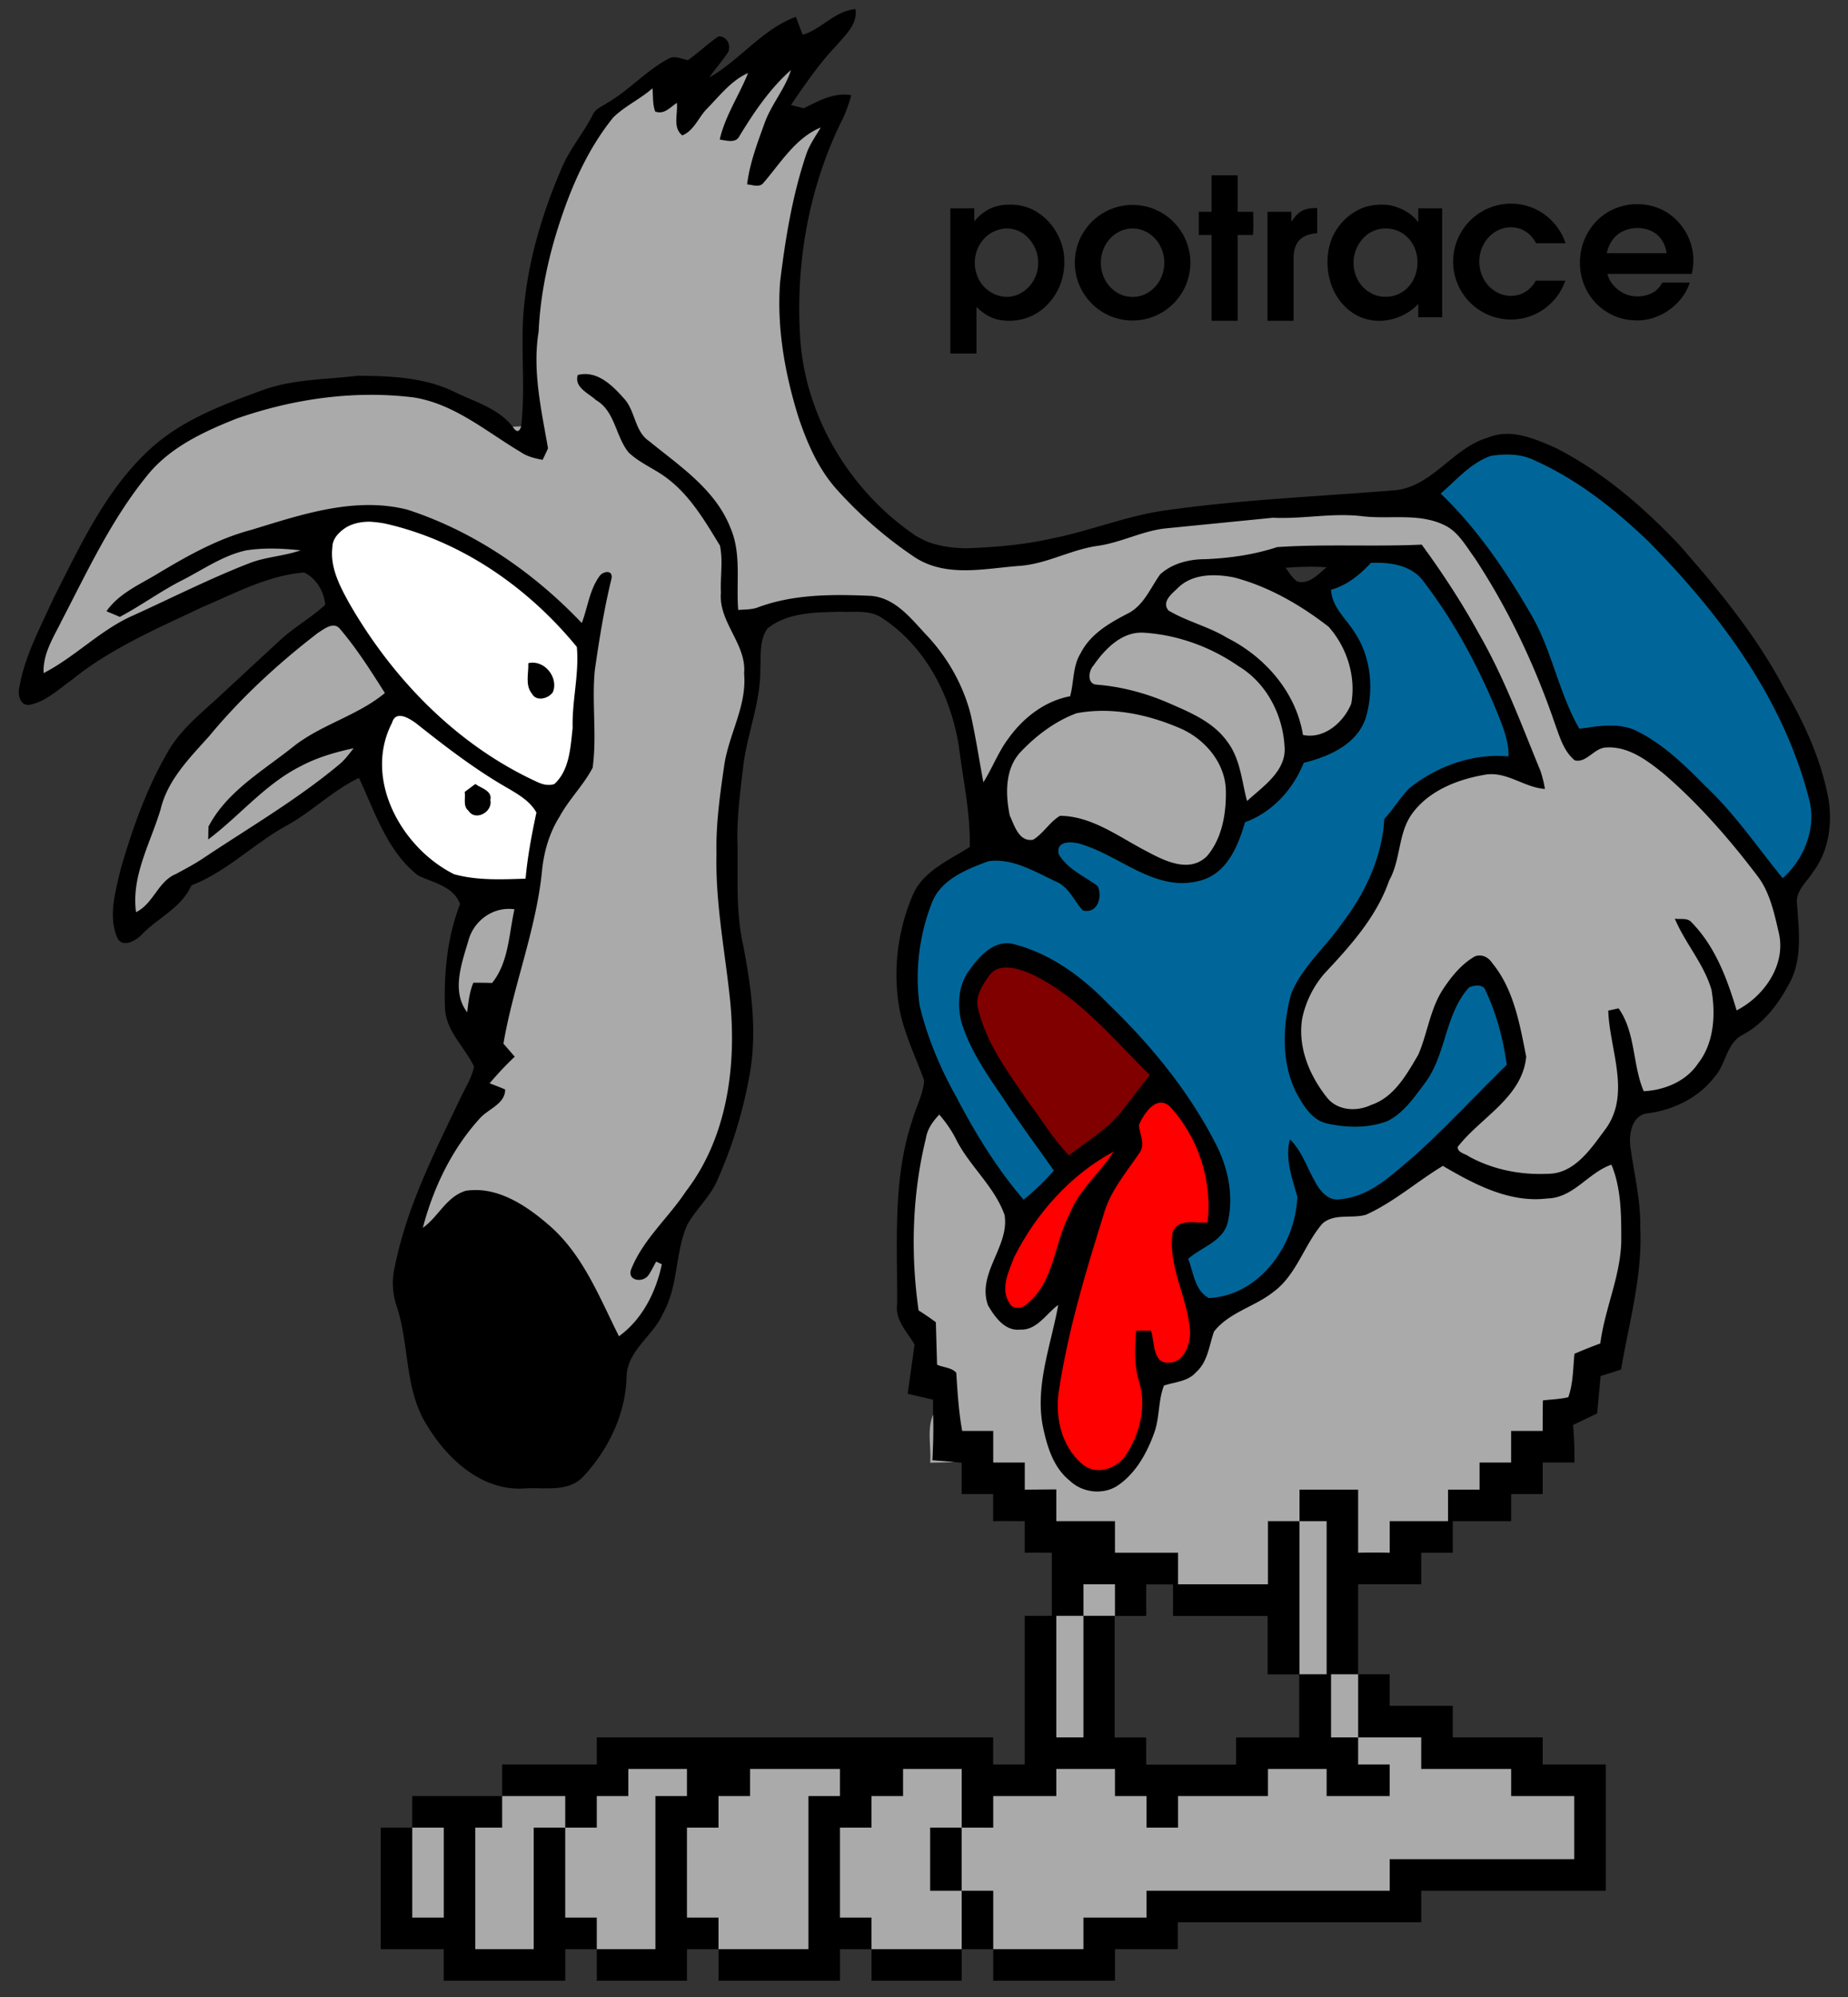
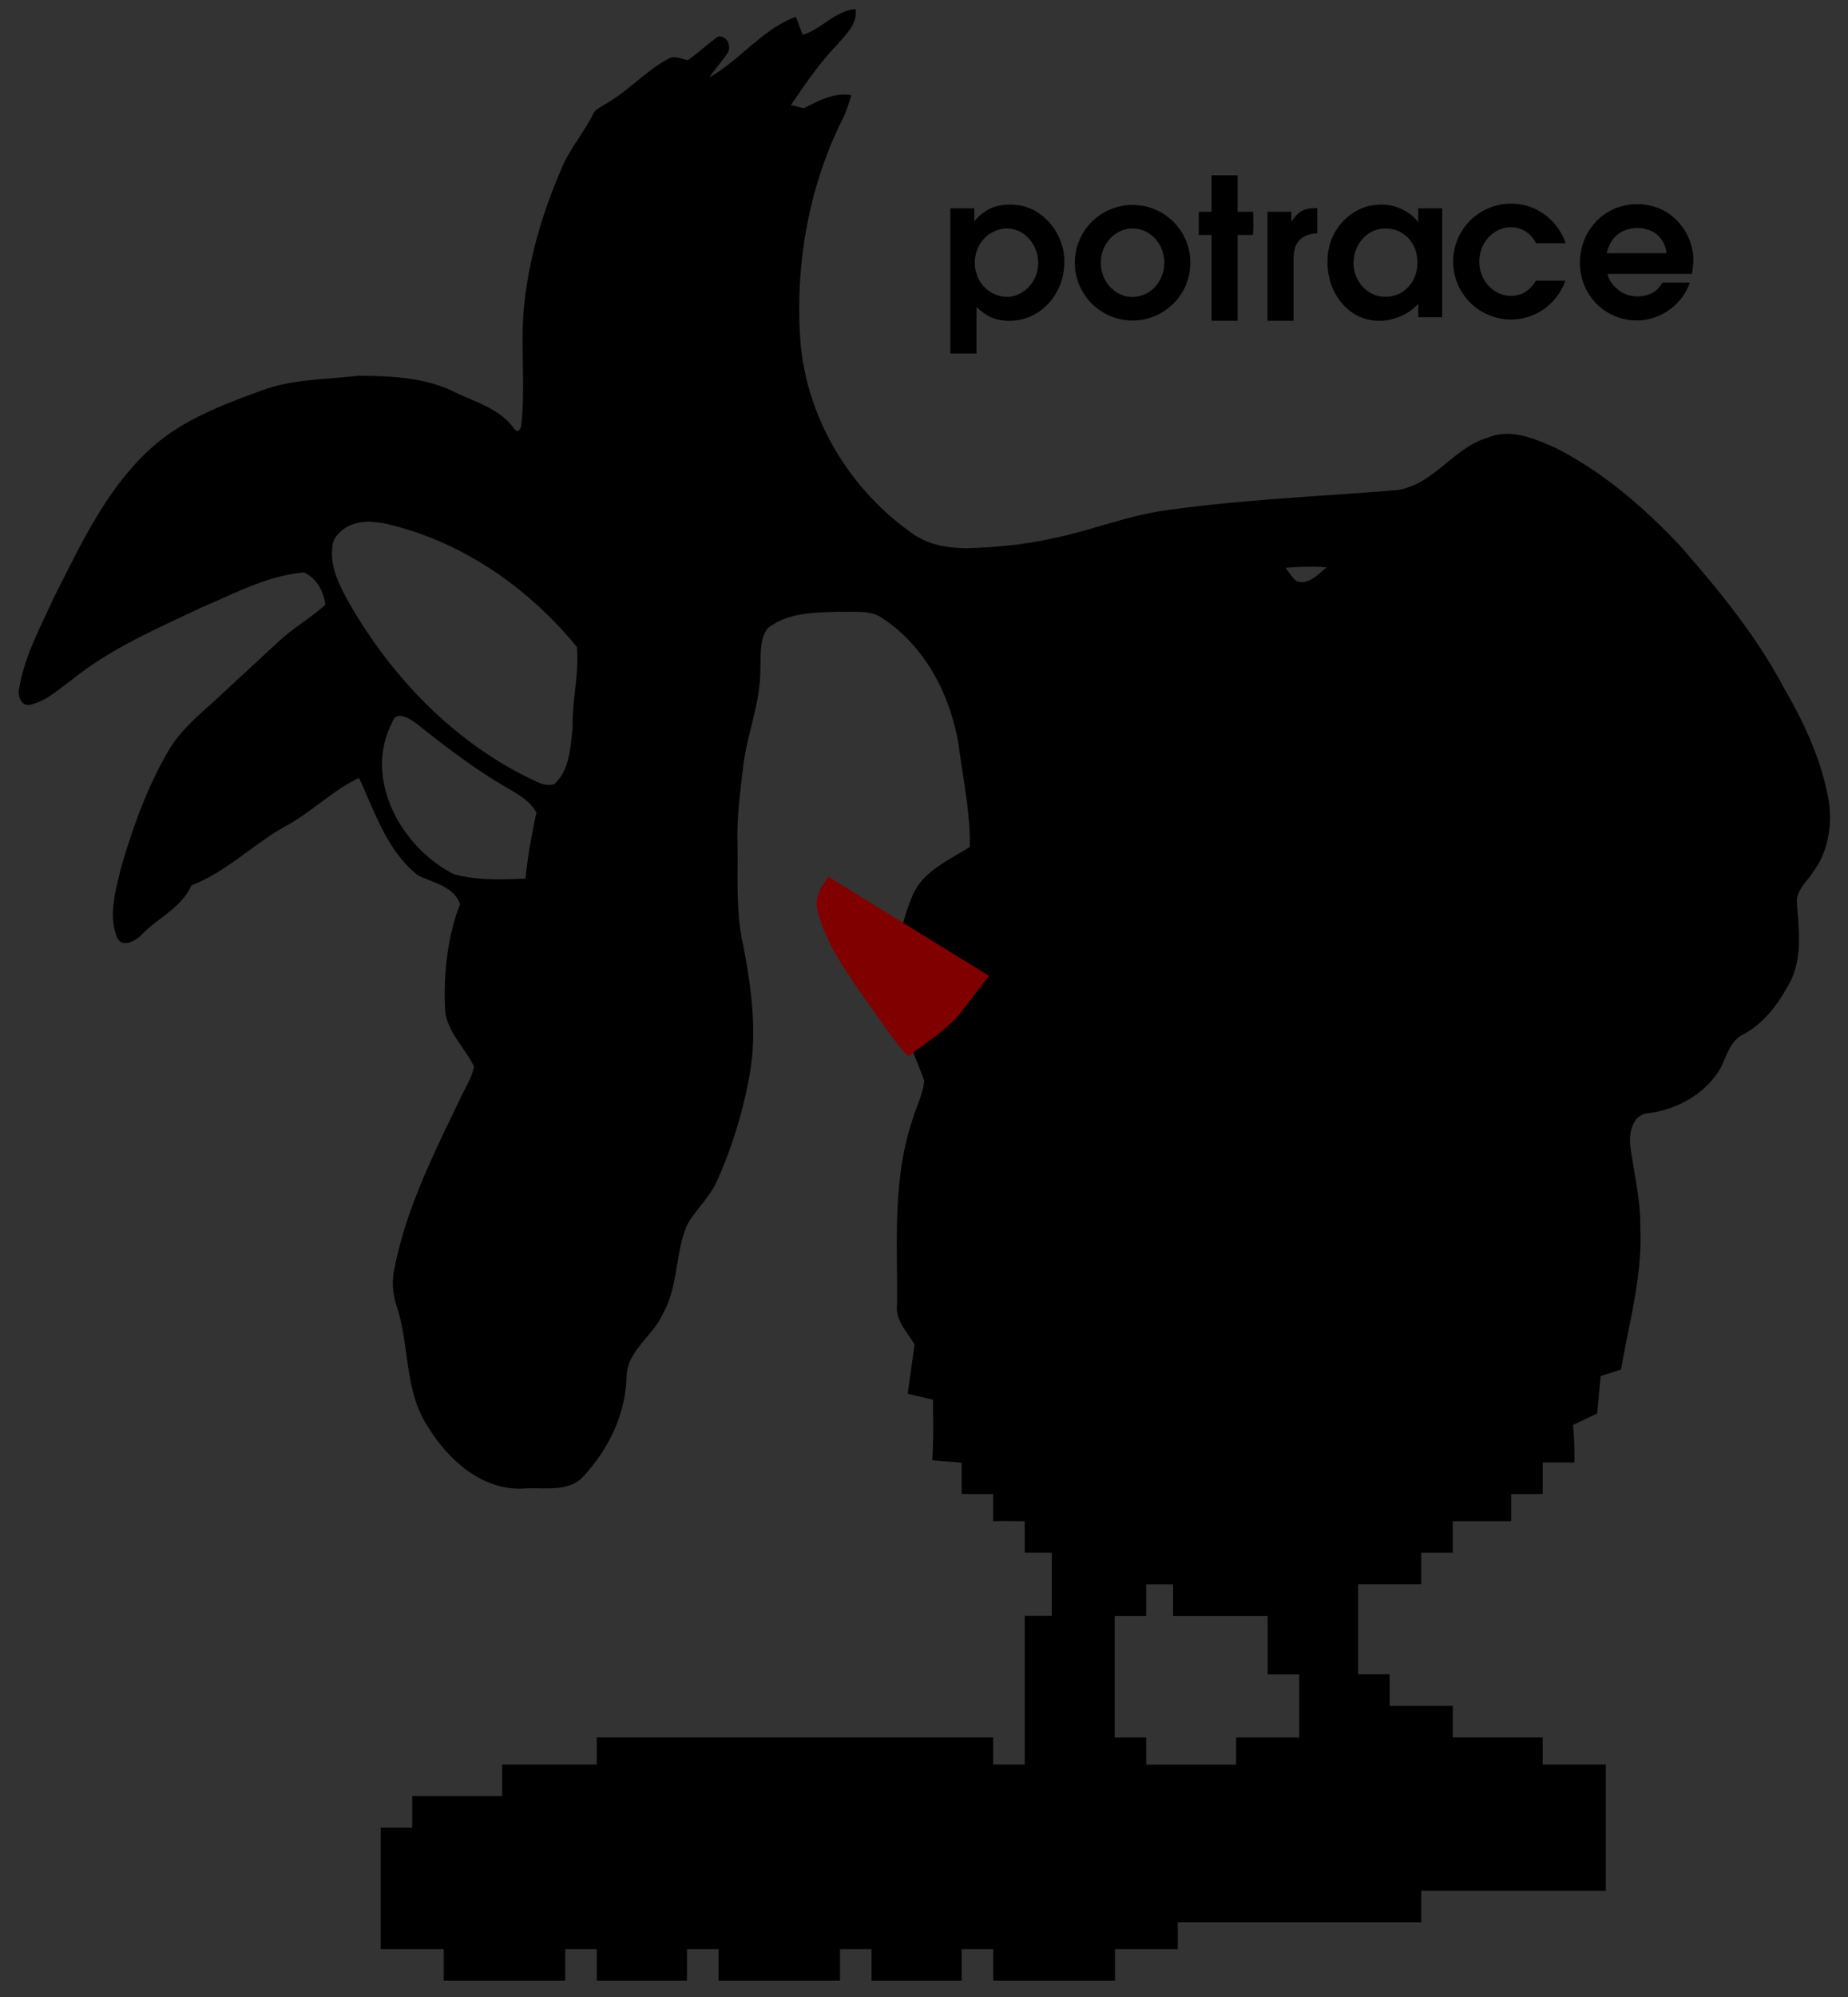
<svg xmlns="http://www.w3.org/2000/svg" width="100" height="108">
  <rect width="100%" height="100%" fill="#333333" stroke="none" />
-   <path fill="#fff" d="M28.917 48.125s-6.75 1.753-8.917-6.25-.375-6.5-2.667-11.375 9.25-5 14.375 3.833-2.791 13.792-2.791 13.792z" />
  <path d="M81.765 16.001c-.948 0-1.717-.831-1.717-1.854s.769-1.855 1.717-1.855c.61 0 1.09.346 1.357.864h1.595c-.415-1.242-1.572-2.143-2.95-2.143a3.133 3.133 0 1 0 0 6.267c1.361 0 2.509-.879 2.937-2.098h-1.601c-.272.495-.746.819-1.338.819zm-8.645.866c.601.44 1.399.586 2.134.413.56-.133 1.105-.413 1.492-.853v.733h1.294v-5.894h-1.294v.76c-.279-.4-.719-.667-1.173-.827-.253-.094-.533-.133-.813-.133a3.43 3.43 0 0 0-.813.106c-.747.228-1.386.775-1.747 1.454-.4.747-.454 1.653-.253 2.467.173.694.586 1.36 1.173 1.774zm.76-4.094c.2-.187.454-.307.707-.374a1.85 1.85 0 0 1 .386-.04c.374 0 .761.107 1.055.36.933.72.893 2.347-.08 3.026-.414.307-.975.374-1.454.24a1.76 1.76 0 0 1-.986-.787 1.95 1.95 0 0 1 .372-2.425zm14.507 4.547c1.32.107 2.641-.787 3.053-2.04h-1.48c-.134.227-.307.44-.546.56-.521.267-1.174.253-1.668-.04-.359-.227-.666-.56-.76-.986h4.561c.094-.427.119-.88.026-1.32a3.08 3.08 0 0 0-1.427-2.04c-.426-.253-.92-.386-1.426-.413h-.214a2.78 2.78 0 0 0-.667.093 2.99 2.99 0 0 0-1.72 1.146c-.786 1.054-.841 2.587-.106 3.68.52.8 1.426 1.32 2.374 1.36zm-.694-4.747a1.84 1.84 0 0 1 .986-.24c.348.013.68.12.961.333.307.253.492.627.546 1.027h-3.239c.093-.453.346-.88.746-1.12zm-22.132 4.774h1.412v-4.64h.827c.04-.413.014-.84.014-1.253h-.841V9.48h-1.412v1.973h-.693v1.253h.693v4.641zM70 13.987c0-.36.066-.747.32-1 .253-.267.613-.347.959-.374v-1.36c-.332 0-.692.026-.959.24-.188.133-.307.32-.44.494v-.534h-1.293v5.894H70v-3.36zM98.947 43.24c-.387-2.134-1.307-4.134-2.387-5.987-1.507-2.853-3.56-5.359-5.68-7.773-1.946-2.053-4.134-3.947-6.667-5.24-1.133-.507-2.467-1.094-3.693-.574-1.893.547-2.946 2.574-4.946 2.84-4.187.347-8.399.506-12.573 1.106-2.066.293-4.027 1.107-6.066 1.507-1.533.347-3.094.48-4.654.533-.772-.013-1.559-.12-2.266-.427-.015-.012-.055-.025-.068-.038l-.427-.227-.027-.027c-3.613-2.466-6.053-6.626-6.213-11.026-.2-3.96.56-8 2.36-11.56.173-.387.307-.787.427-1.2-.947-.16-1.76.307-2.574.707L42.8 5.68c.773-1.133 1.547-2.267 2.494-3.253.466-.56 1.12-1.12 1-1.934-1.12.094-1.827 1.08-2.854 1.387-.133-.32-.253-.653-.373-.973-1.827.68-3.014 2.333-4.68 3.28.32-.48.72-.907 1.027-1.387.146-.4-.107-.867-.547-.827-.573.4-1.08.88-1.64 1.28-.373-.067-.773-.293-1.12-.04-1.173.64-2.08 1.68-3.24 2.347-.28.2-.667.32-.8.667-.52 1.014-1.28 1.88-1.707 2.947-.96 2.227-1.68 4.6-1.96 7.013-.293 2.28.067 4.6-.2 6.867-.107.333-.253.333-.454.027-.773-1-2.053-1.347-3.146-1.88-1.613-.8-3.467-.867-5.24-.88-1.76.213-3.586.173-5.28.827-2.08.76-4.227 1.574-5.894 3.08-2.453 2.213-3.84 5.28-5.307 8.16-.693 1.546-1.533 3.066-1.827 4.76-.106.374.014 1.014.52.974.894-.16 1.587-.84 2.307-1.347 2.12-1.72 4.64-2.787 7.08-3.947 1.773-.747 3.533-1.707 5.493-1.867.667.307 1.08 1.027 1.147 1.747-.773.707-1.707 1.227-2.48 1.947l-3.027 2.8c-1.08 1.027-2.32 1.947-3.053 3.28-1.133 1.973-1.894 4.133-2.52 6.307-.267 1.173-.667 2.48-.187 3.64.267.626 1.013.2 1.333-.133.88-.92 2.147-1.44 2.693-2.667 1.947-.747 3.414-2.307 5.24-3.28 1.333-.76 2.44-1.867 3.827-2.533.867 1.853 1.52 3.96 3.2 5.28.813.387 1.934.587 2.267 1.547-.68 1.773-.88 3.693-.813 5.586.026 1.266 1.066 2.133 1.573 3.2-.133.654-.52 1.214-.787 1.813-1.387 2.894-2.854 5.8-3.493 8.974a3.87 3.87 0 0 0 .08 2.133c.72 2.121.414 4.533 1.653 6.48 1.107 1.84 3 3.586 5.307 3.413 1.053-.066 2.36.228 3.16-.653 1.36-1.467 2.293-3.387 2.333-5.413.053-1.413 1.453-2.187 1.973-3.399.84-1.48.64-3.254 1.307-4.787.467-.84 1.227-1.494 1.613-2.373a24.51 24.51 0 0 0 1.813-6.027c.347-2.253.027-4.533-.4-6.747-.414-1.853-.267-3.747-.307-5.626-.027-1.4.173-2.8.333-4.187.24-1.707.92-3.347.906-5.093.04-.733-.066-1.56.387-2.2 1.093-.88 2.587-.867 3.92-.907.76.04 1.627-.12 2.293.347 2.36 1.546 3.72 4.227 4.147 6.96.227 1.8.626 3.586.587 5.413-1.134.733-2.547 1.307-3.094 2.627-.8 1.88-1.067 3.986-.733 6.013.24 1.386.88 2.667 1.36 3.987-.053.76-.453 1.453-.653 2.187-1.066 3.2-.787 6.613-.813 9.934-.107.854.546 1.48.946 2.16l-.373 2.666 1.373.32v.813a30.73 30.73 0 0 1-.04 2.466l1.2.094c.106.014.294.027.387.04v1.69h1.706v1.467c.574-.013 1.134 0 1.707 0v1.706c.494-.013.974 0 1.467 0v3.414H55.45v8.04h-1.707V93.96h-21.45v1.467h-5.12v1.706h-4.867v1.707H20.6v6.573h3.413v1.707h6.574v-1.707h1.707v1.707h4.88v-1.707h1.707v1.707h6.573v-1.707h1.707v1.707h4.88v-1.707h1.706v1.707h6.588v-1.707h3.399v-1.453h13.173v-1.706h9.987v-6.827H83.48V93.96h-4.867v-1.706H75.2v-1.707h-1.707V85.68h3.413v-1.707h1.707v-1.706h3.16V80.8h1.707v-1.706h1.72c0-.681-.014-1.36-.08-2.027l1.307-.627.187-2.026c.373-.106.733-.227 1.107-.347.426-2.533 1.159-5.053 1.039-7.653.027-1.479-.333-2.92-.533-4.373-.094-.681.066-1.693.88-1.827 1.427-.16 2.827-.854 3.693-2 .587-.666.627-1.746 1.427-2.213 1.24-.627 2.08-1.8 2.693-3 .613-1.293.414-2.76.32-4.133-.08-.693.533-1.173.866-1.707.841-1.108 1.054-2.574.841-3.921zM28.44 47.52c-1.293.04-2.613.106-3.867-.24-2.84-1.413-4.933-5.146-3.36-8.187.08-.267.227-.373.413-.373.293-.014.653.227.894.4 1.613 1.28 3.24 2.533 5.027 3.546.56.333 1.16.693 1.48 1.28-.254 1.187-.48 2.374-.587 3.574zm2.547-8.146c-.12 1.04-.16 2.267-.987 3.026-.307.107-.64.027-.92-.106-4.347-1.987-7.827-5.573-10.187-9.68-.507-.92-1.04-1.933-.907-3.013 0-.48.373-.84.747-1.08.387-.227.827-.307 1.28-.307a7.36 7.36 0 0 1 .787.093c4.133.92 7.76 3.44 10.414 6.68.133 1.466-.267 2.92-.227 4.387zm39.316 54.591h-3.414v1.467h-4.866v-1.467h-1.706v-6.573h1.706v-1.707h1.453v1.707h5.12v3.16h1.707v3.413zm-.116-62.525c-.267-.187-.427-.48-.626-.733.373-.026.732-.053 1.105-.053.374-.013.748 0 1.121.027-.453.359-.947.959-1.6.759zm-8.899-20.357c-1.727 0-3.126 1.399-3.126 3.125s1.399 3.125 3.126 3.125 3.125-1.399 3.125-3.125-1.399-3.125-3.125-3.125zm-.002 4.976c-.948 0-1.717-.829-1.717-1.85s.769-1.851 1.717-1.851 1.717.829 1.717 1.851-.769 1.85-1.717 1.85zm-8.446.541c.307.293.667.56 1.094.667s.893.107 1.32.013c.799-.173 1.492-.72 1.893-1.426.414-.693.533-1.547.387-2.333-.174-.8-.64-1.533-1.32-1.987-.453-.32-1.026-.48-1.586-.466-.188 0-.373.013-.561.053-.533.106-1 .427-1.346.853v-.707h-1.294v7.854h1.413V16.6zm.2-3.413a1.72 1.72 0 0 1 1.16-.8c.106-.027.214-.027.333-.027a1.56 1.56 0 0 1 .92.333A1.96 1.96 0 0 1 56.014 15c-.254.573-.813 1.013-1.44 1.053-.747.04-1.467-.466-1.706-1.173-.202-.547-.147-1.2.172-1.693z" />
-   <path d="M28.587 35.867c.853-.213 1.653.76 1.333 1.56-.24.36-.893.533-1.133.093-.387-.467-.174-1.107-.2-1.653zm-3.441 6.96l.574-.427c.307.227.933.36.813.867.147.64-.813 1.173-1.187.573-.306-.24-.146-.68-.2-1.013zM50.333 98.84h1.707v3.414h-1.707V98.84" />
-   <path fill="#aaa" d="M40.013 7.36c.787-1.293 1.654-2.573 2.787-3.573-.307 1-1.026 1.813-1.4 2.8-.4 1.106-.827 2.213-.973 3.386.293.014.667.2.893-.093.92-1.066 1.733-2.427 3.094-2.986-.293.493-.64.973-.813 1.533-.733 2.2-1.107 4.506-1.387 6.813-.187 2.466.253 4.946.987 7.307.466 1.386 1.053 2.76 2.04 3.88a22.52 22.52 0 0 0 4.293 3.733c1.721 1.093 3.801.573 5.68.44 1.467-.12 2.747-.88 4.188-1.08 1.227-.173 2.346-.773 3.572-.933L68.881 28c1.613.08 3.227-.28 4.854-.08 1.467.173 3.026-.187 4.399.467.761.347 1.174 1.12 1.654 1.773 1.84 2.787 3.279 5.84 4.359 9 .254.693.467 1.466 1.066 1.96.627.16 1.041-.653 1.667-.693 1.227-.093 2.267.707 3.16 1.427 1.92 1.653 3.587 3.573 5.12 5.6.627.867.854 1.96 1.094 2.987.412 1.72-.787 3.44-2.281 4.201-.52-1.734-1.173-3.494-2.479-4.801-.227-.213-.587-.106-.866-.16.56 1.333 1.573 2.44 1.986 3.853.226 1.346.146 2.866-.734 3.986-.64.961-1.813 1.44-2.933 1.494-.613-1.414-.428-3.16-1.36-4.48-.147.027-.427.094-.56.12.066 2.106 1.239 4.479-.134 6.387-.787 1.054-1.681 2.453-3.16 2.44-1.467.066-2.946-.227-4.24-.934-.2-.16-.626-.2-.613-.52 1.24-1.601 3.493-2.668 3.707-4.881-.347-1.746-.667-3.64-1.841-5.066-.213-.32-.56-.493-.933-.36-.72.413-1.253 1.066-1.707 1.747-.72 1.08-.853 2.4-1.36 3.573-.626 1.066-1.307 2.307-2.56 2.72-.786.373-1.827.307-2.387-.413-.946-1.187-1.587-2.733-1.333-4.267a5.42 5.42 0 0 1 1.199-2.427c1.4-1.493 2.827-3.066 3.508-5.04.64-1.133.467-2.56 1.253-3.626.907-1.227 2.427-1.827 3.88-2.08 1.187-.24 2.146.68 3.293.76a6.04 6.04 0 0 0-.24-.973c-1.025-2.493-1.959-5.04-3.319-7.4-.92-1.68-1.974-3.293-3.106-4.84-2.613.12-5.227-.04-7.827.134-1.253.413-2.573.6-3.894.653-.866 0-1.786.227-2.439.827-.533.747-.894 1.707-1.787 2.133-.973.506-1.986 1.093-2.506 2.12-.44.693-.36 1.56-.574 2.333-1.373.253-2.547 1.173-3.346 2.293-.547.733-.867 1.6-1.348 2.36-.227-1.213-.413-2.44-.68-3.64-.4-1.586-1.227-3.066-2.347-4.267-.853-.893-1.68-2.04-3.026-2.173-2.08-.093-4.24-.106-6.2.64-.333.106-.68.093-1.013.12-.12-1.494.187-3.054-.427-4.454-.813-2.066-2.747-3.333-4.4-4.68-.787-.534-.733-1.627-1.347-2.293-.627-.707-1.454-1.547-2.507-1.28-.213.667.587.987.987 1.36 1.04.6 1.053 1.973 1.773 2.84.64.6 1.48.907 2.16 1.453 1.213.947 1.987 2.293 2.773 3.574.173.827.013 1.693.053 2.533-.146 1.613 1.4 2.787 1.253 4.387.16 1.76-.84 3.293-1.08 5-.227 1.573-.453 3.16-.413 4.76-.067 2.693.48 5.347.747 8.027.333 3.52-.187 7.333-2.4 10.213-.932 1.413-2.292 2.573-2.946 4.173-.293.654.6.813.92.36.16-.239.28-.493.414-.733.08.04.227.107.307.146-.32 1.507-1.054 2.974-2.32 3.894-1.053-2.093-1.933-4.387-3.747-5.974-1.24-1.08-2.827-2.16-4.546-1.893-1.054.32-1.48 1.413-2.32 2 .56-2.134 1.547-4.214 3.04-5.867.454-.561 1.414-.8 1.414-1.613-.28-.12-.56-.227-.84-.333a17.31 17.31 0 0 1 1.36-1.44l-.613-.707c.533-3.12 1.747-6.093 2.08-9.266.094-1.053.387-2.106.96-3.013.507-.934 1.293-1.693 1.787-2.64.24-1.747-.054-3.533.12-5.293.24-1.667.507-3.333.907-4.96.067-.493-.506-.36-.667-.093-.533.747-.627 1.68-.947 2.52-2.613-2.747-5.827-4.96-9.44-6.133-2.854-.72-5.733.267-8.44 1.093-1.867.493-3.547 1.453-5.187 2.44-.946.56-2 1.027-2.653 1.96.173.08.547.227.72.307 1.107-.586 2.133-1.333 3.253-1.92 1.187-.586 2.293-1.4 3.6-1.68.973-.146 1.96-.106 2.933 0-.907.32-1.893.347-2.8.707-2.12.827-4.147 1.853-6.227 2.8-1.787.773-3.147 2.24-4.88 3.133-.053-1.04.534-1.933.974-2.827 1.4-2.693 2.693-5.48 4.626-7.853 1.227-1.534 3.08-2.387 4.867-3.094 3.067-1.066 6.347-1.533 9.573-1.133 2.213.36 3.92 1.854 5.787 2.96.347.24.76.333 1.173.414.08-.16.227-.467.293-.626-.36-2.08-.854-4.2-.507-6.307.094-2.08.547-4.146 1.213-6.12.653-1.947 1.52-3.854 2.827-5.467.627-.613 1.454-.987 2.12-1.573.04.413 0 .853.146 1.253.48.187.813-.227 1.173-.467.067.586-.24 1.333.293 1.76.64-.253.88-.986 1.347-1.453.68-.693 1.307-1.52 2.213-1.92-.48 1.213-1.24 2.307-1.533 3.6.347.038.867.224 1.067-.189zM27.747 23.08c.12-.013.347-.013.454-.027-.108.334-.254.334-.454.027zm22.2 6.107c.013.013.053.026.066.026-.013 0-.053-.013-.066-.026zM63.733 31.8c.8-.787 2.013-.773 3.04-.573 1.88.494 3.586 1.48 5.12 2.667.986 1.106 1.493 2.68 1.227 4.16-.413 1.014-1.467 1.934-2.613 1.693-.374-2.307-2.054-4.227-4.106-5.253-1-.613-2.174-.88-3.174-1.48-.387-.481.2-.908.506-1.214zm-46.546 2.44c.333-.213.854-.64 1.2-.24.92 1.08 1.68 2.28 2.44 3.48-1.493 1.24-3.48 1.707-5 2.933-1.626 1.293-3.56 2.4-4.547 4.293 0 .173-.013.52-.013.693 1.707-1.28 3.093-3.013 5.027-3.973.88-.467 1.853-.747 2.84-.96-.227.293-.453.6-.733.84-2.293 1.92-4.88 3.427-7.36 5.08-.493.333-1 .6-1.52.88-.973.4-1.213 1.6-2.16 2.067-.267-1.96.787-3.747 1.333-5.574.374-1.573 1.56-2.76 2.613-3.933 1.733-2.093 3.733-3.932 5.88-5.586zm41.987 1.747c.613-.88 1.506-1.813 2.666-1.773 1.854.106 3.667.76 5.2 1.827 1.479.893 2.36 2.586 2.467 4.28.146 1.36-1.16 2.2-2.026 3-.294-1.093-.36-2.293-1.08-3.227-.787-1.093-2.08-1.6-3.268-2.12-1.199-.506-2.467-.84-3.773-.946-.547-.015-.466-.748-.186-1.041zm-.92 2.586c1.92-.36 3.893.067 5.666.84 1.307.587 2.387 1.867 2.414 3.347.025 1.227-.201 2.587-1.027 3.547-.973.947-2.334.227-3.334-.307-1.453-.76-2.906-1.867-4.613-1.88-.56.333-.893.947-1.453 1.293-.773.134-1.013-.773-1.266-1.307-.24-1.16-.268-2.56.613-3.466.84-.88 1.852-1.64 3-2.067zM25.347 50.867c.293-1.093 1.36-1.854 2.493-1.693-.307 1.347-.307 2.867-1.213 3.987-.333-.014-.667-.014-1.013-.014-.213.507-.267 1.054-.333 1.6-.867-1.134-.294-2.654.066-3.88zm24.759 10.68c.08-.494.374-.906.72-1.268.334.387.641.814.881 1.281.72 1.479 2.093 2.572 2.652 4.146.281 1.706-1.52 3.16-.893 4.893.359.613.906 1.4 1.733 1.307.906.054 1.413-.866 2.066-1.333-.387 2.147-1.253 4.32-.84 6.533.227 1.094.56 2.253 1.467 2.974.693.666 1.853.787 2.64.227.947-.666 1.533-1.733 1.92-2.8.307-.827.213-1.761.533-2.573.587-.2 1.293-.213 1.734-.721.639-.56.706-1.439.973-2.199.813-1.041 2.187-1.334 3.2-2.134 1.267-.92 1.667-2.546 2.667-3.706.652-.574 1.586-.254 2.359-.48 1.507-.68 2.76-1.8 4.16-2.641 1.707 1 3.613 2.014 5.653 1.761 1.413-.026 2.214-1.4 3.467-1.827.546 1.307.533 2.787.533 4.174-.054 1.893-.894 3.627-1.134 5.493a29.33 29.33 0 0 0-1.399.56c-.08.787-.067 1.601-.333 2.348-.44.105-.907.119-1.374.173-.013.546-.013 1.106-.013 1.653h-1.707v1.707h-1.707v1.467h-1.707v1.706H75.2v1.706a37.36 37.36 0 0 0-1.707 0v-3.412H70.32v1.706h-1.707v3.413h-4.867v-1.707h-3.412v-1.706H57.16v-1.72l-1.707.014v-1.467h-1.707v-1.707h-1.68c-.187-1.04-.253-2.094-.32-3.146-.253-.293-.706-.28-1.039-.44l-.066-2.293a14.04 14.04 0 0 0-.934-.64c-.44-3.096-.347-6.282.399-9.322zm.227 17.559c.066-.866-.187-1.786.16-2.6a30.73 30.73 0 0 1-.04 2.466l1.2.094c-.44.028-.88.028-1.32.04zm19.987 3.161h1.467v8.28H70.32v-8.28zM58.627 85.68h1.707v1.707h-1.707V85.68zm-1.467 1.707h1.467v6.573H57.16v-6.573zm14.867 3.16h1.466v3.413h-1.466v-3.413zm1.466 3.413h3.413v1.706h4.867v1.467h3.413v3.414H75.2v1.707H62.04v1.453h-3.413v1.706h-4.881v-3.159H52.04V98.84h1.706v-1.707h3.414v-1.467h3.174v1.467h1.706v1.707h1.706v-1.707h4.867v-1.467h3.174v1.467H75.2v-1.706h-1.707V93.96zM34 95.666h3.173v1.467h-1.707v8.28h-3.173v-1.706h-1.707V98.84h1.707v-1.707H34v-1.467zm6.587 0h4.866v1.467h-1.707v8.28H38.88v-1.706h-1.707V98.84h1.707v-1.707h1.707v-1.467zm8.28 0h3.173v3.174h-1.707v3.414h1.707v3.159h-4.88v-1.706h-1.707V98.84h1.707v-1.707h1.707v-1.467zm-21.694 1.467h3.414v1.707H28.88v6.573h-3.16V98.84h1.453v-1.707zm-4.866 1.707h1.707v4.867h-1.707V98.84" />
-   <path fill="#069" d="M80.68 24.653c.787-.12 1.641-.12 2.373.253 2.307 1.026 4.32 2.626 6.147 4.373 3.906 3.947 7.373 8.614 8.733 14.094.333 1.506-.347 3.133-1.467 4.12-1.373-1.68-2.6-3.493-4.188-4.986-1.105-1.12-2.266-2.253-3.68-2.96-.986-.494-2.106-.28-3.133-.134-1.133-1.96-1.48-4.253-2.627-6.2-1.359-2.347-2.906-4.626-4.88-6.52.855-.733 1.629-1.666 2.722-2.04zm-31.187 4.28c.014 0 .027.014.04.027-.013-.013-.026-.027-.04-.027zm22.534 2.961c.866-.24 1.56-.813 2.159-1.454 1.026-.04 2.187.107 2.841 1 1.666 2.173 2.973 4.613 4.013 7.147.294.747.613 1.506.587 2.32-1.934-.173-3.854.52-5.36 1.72-.507.507-.866 1.133-1.36 1.667-.119 2.08-1.039 4.013-2.293 5.653-.893 1.293-2.174 2.347-2.76 3.84-.453 1.72-.52 3.64.267 5.266.399.721.866 1.561 1.76 1.721 1.054.227 2.187.24 3.2-.146.88-.44 1.453-1.293 2.026-2.054 1.16-1.546 1.067-3.72 2.387-5.173.307-.133.786-.2.907.2.586 1.253.946 2.613 1.133 3.987-1.653 1.613-3.227 3.319-4.946 4.88-1.2 1-2.427 2.254-4.067 2.387-.666.119-1.119-.48-1.387-1-.426-.747-.693-1.613-1.333-2.24-.28 1.066.12 2.094.4 3.107-.094 2.586-2.026 5.346-4.786 5.479-.773-.413-.827-1.387-1.121-2.12.721-.641 1.867-.934 2.134-1.947.36-1.492.013-3.039-.693-4.373-1.454-2.8-3.479-5.267-5.747-7.453-1.439-1.493-3.213-2.8-5.266-3.28-.987-.147-1.748.707-2.254 1.426-.6.773-.667 1.813-.467 2.733.439 1.534 1.359 2.854 2.254 4.16.879 1.347 1.84 2.64 2.773 3.96a13.12 13.12 0 0 1-1.641 1.573c-1.439-1.68-2.6-3.573-3.613-5.507-.88-1.573-1.6-3.253-2.014-5.013-.253-1.827-.026-3.733.64-5.466.467-1.32 1.893-1.88 3.093-2.32 1.307-.173 2.493.56 3.627 1.093.72.28.986 1.054 1.479 1.574.801.187 1.066-.747.801-1.32-.734-.546-1.627-.907-2.107-1.72-.199-.813.867-.693 1.334-.507 2.08.667 3.96 2.573 6.307 1.933 1.453-.373 2.053-1.853 2.439-3.16 1.467-.533 2.6-1.773 3.174-3.213 1.347-.333 2.854-.974 3.347-2.4.466-1.534.307-3.32-.601-4.667-.467-.747-1.227-1.36-1.266-2.293" />
-   <path fill="maroon" d="M53.52 52.773c.508-.747 1.587-.4 2.268-.107 2.586 1.213 4.426 3.494 6.426 5.466l-1.572 2.041c-.773.933-1.841 1.572-2.801 2.307-.84-.854-1.453-1.907-2.174-2.854-1.105-1.613-2.332-3.227-2.76-5.16-.134-.626.28-1.213.613-1.693" />
-   <path fill="red" d="M61.627 60.84c.267-.6.92-1.627 1.652-1.026 1.561 1.667 2.334 4.026 2.067 6.293-.64.067-1.601-.253-1.894.547-.267 1.854.84 3.547.947 5.374.014.693-.334 1.68-1.16 1.666-.894.053-.747-1.16-.961-1.733h-.798c-.066.894-.121 1.8.133 2.667.439 1.32.107 2.8-.613 3.946-.467.827-1.666 1.28-2.439.601-1.16-.974-1.508-2.654-1.24-4.094.493-3.187 1.426-6.293 2.387-9.359.346-1.281 1.213-2.281 1.934-3.348.372-.468.024-1.027-.015-1.534zm-6.747 7.146c1.187-2.359 3.04-4.453 5.387-5.707-.747 1.16-1.88 2.055-2.387 3.374-.84 1.573-.813 3.626-2.267 4.827-.24.293-.8.373-.986 0-.521-.787-.04-1.72.253-2.494" />
+   <path fill="maroon" d="M53.52 52.773l-1.572 2.041c-.773.933-1.841 1.572-2.801 2.307-.84-.854-1.453-1.907-2.174-2.854-1.105-1.613-2.332-3.227-2.76-5.16-.134-.626.28-1.213.613-1.693" />
</svg>